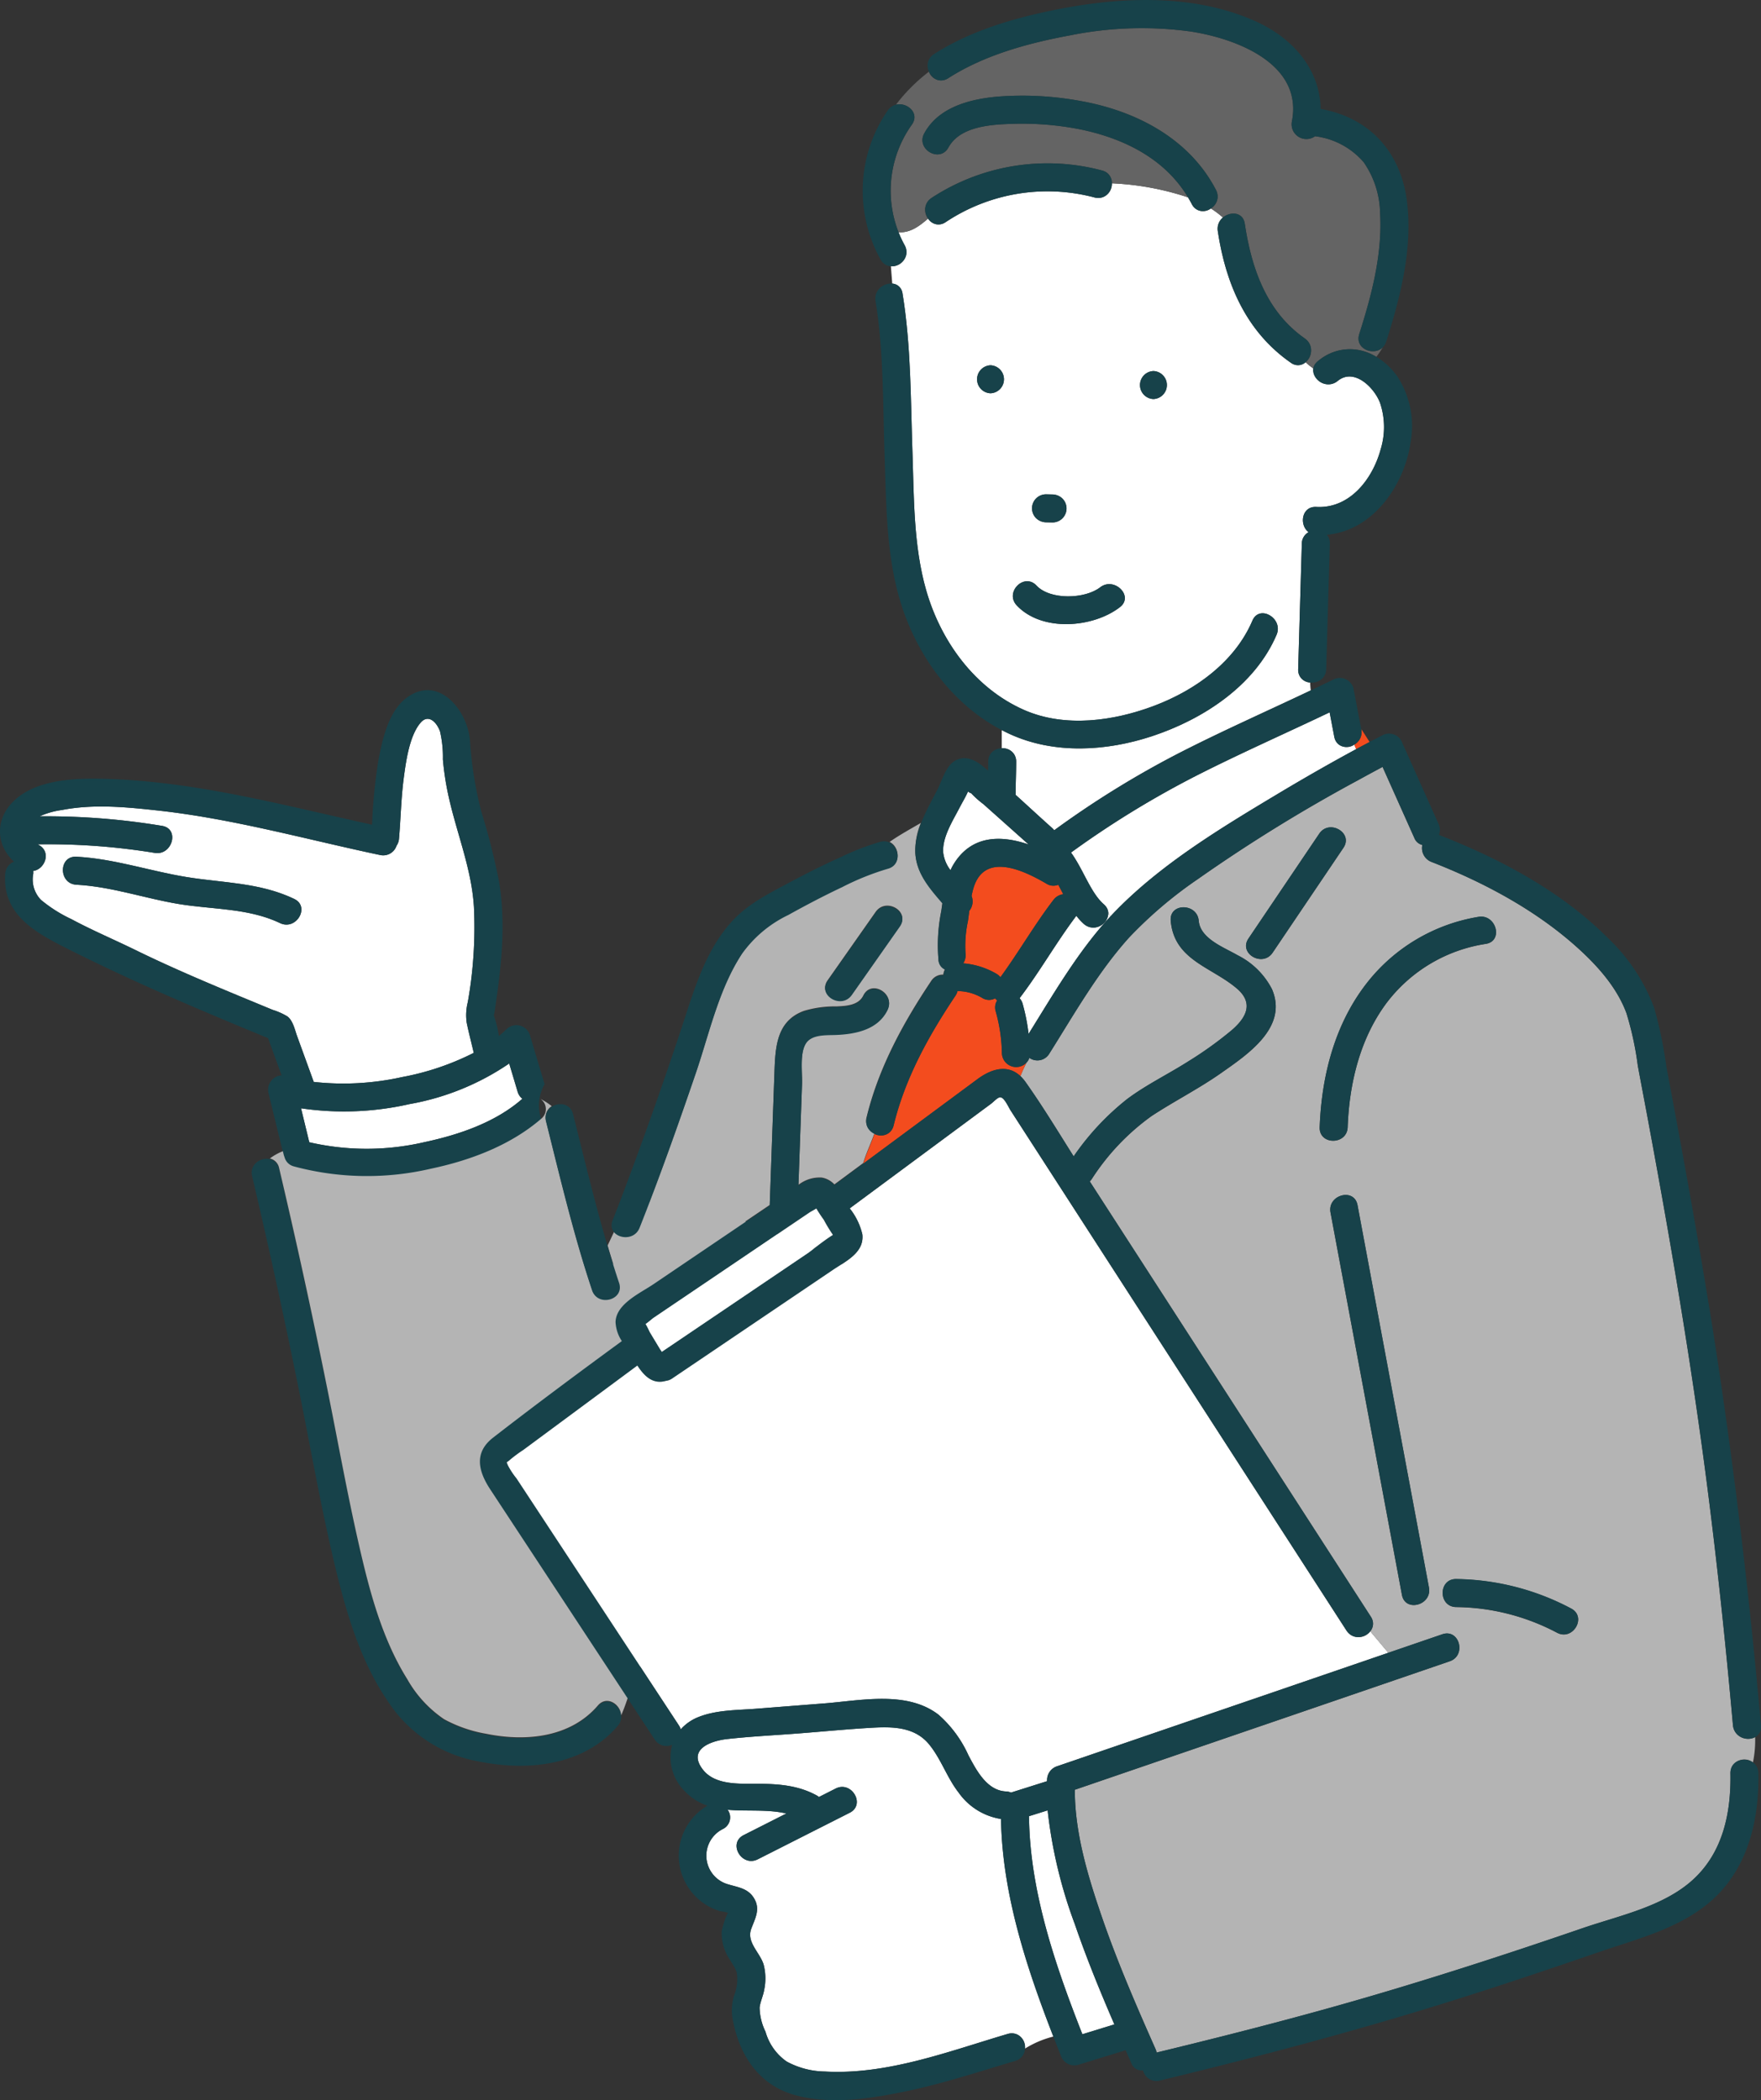
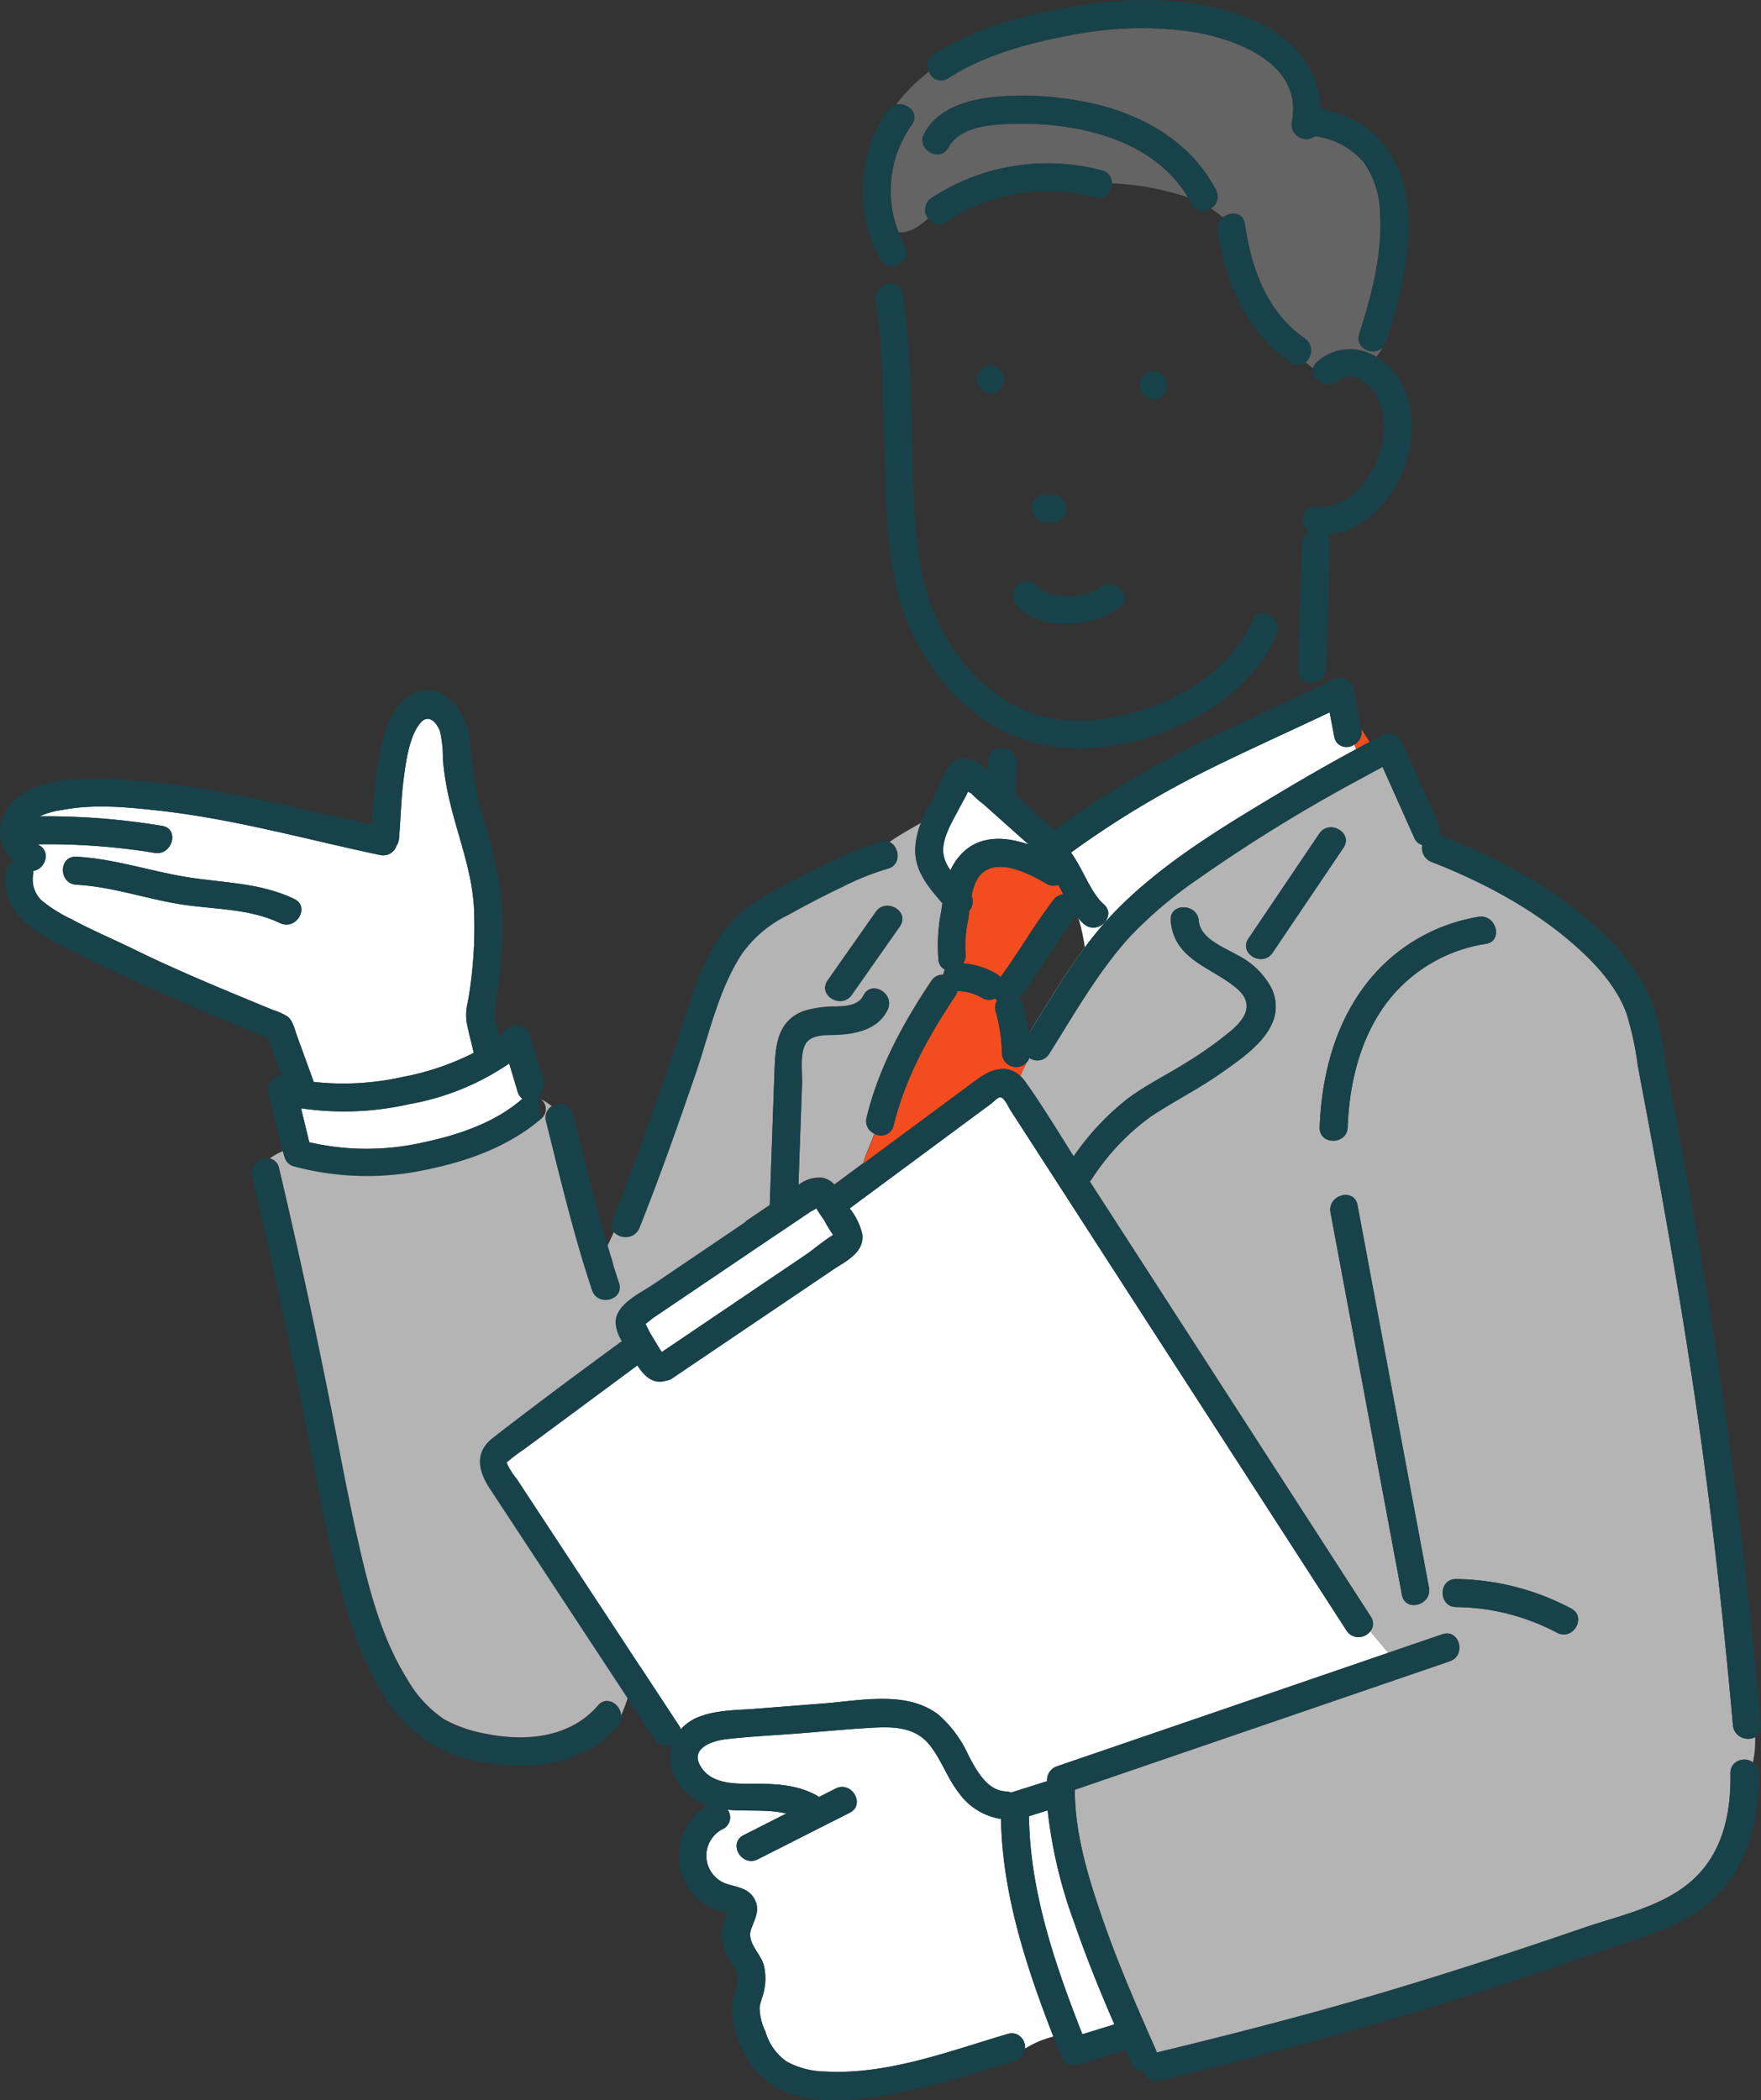
<svg xmlns="http://www.w3.org/2000/svg" width="241" height="287.385" viewBox="0 0 241 287.385">
  <rect x="0" y="0" width="241" height="287.385" fill="#333333" stroke="none" />
  <defs>
    <clipPath id="clip-path">
      <rect id="長方形_51" data-name="長方形 51" width="241" height="287.385" transform="translate(0 0)" fill="none" />
    </clipPath>
  </defs>
  <g id="グループ_28" data-name="グループ 28" transform="translate(0 -0.004)">
    <g id="グループ_27" data-name="グループ 27" transform="translate(0 0.004)" clip-path="url(#clip-path)">
      <path id="パス_377" data-name="パス 377" d="M211.313,645.627l-1.151-3.851a34.964,34.964,0,0,1-13.645,5.556,40.417,40.417,0,0,1-14.843.576l1.132,4.642a34.938,34.938,0,0,0,15.623.017c4.705-.992,9.72-2.664,13.416-5.861.041-.036.083-.067.125-.1a1.858,1.858,0,0,1-.659-.981" transform="translate(-140.478 -496.246)" fill="#fff" />
      <path id="パス_378" data-name="パス 378" d="M54.779,474.547c.742.585,1,1.855,1.311,2.712l2.264,6.227a37,37,0,0,0,12.084-.66,36.257,36.257,0,0,0,9.817-3.318c-.323-1.369-.679-2.735-.967-4.112a7.228,7.228,0,0,1,.15-2.83,58.408,58.408,0,0,0,.839-13.048c-.339-5.449-2.553-10.528-3.623-15.837a38.225,38.225,0,0,1-.625-4.333,15.341,15.341,0,0,0-.394-3.823c-.416-1.183-1.553-2.464-2.653-1.2-1.535,1.766-2.019,5.35-2.313,7.591-.361,2.744-.408,5.528-.648,8.283a1.988,1.988,0,0,1-.338.97,1.924,1.924,0,0,1-2.251,1.267c-10.079-2.13-20.076-4.951-30.338-6.083-4.36-.481-8.86-.921-13.195-.079a11.009,11.009,0,0,0-3.057.865,96.872,96.872,0,0,1,16.763,1.31c2.431.4,1.393,4.092-1.019,3.694a90.5,90.5,0,0,0-16.016-1.17c.054.032.107.063.163.094,1.759.967.809,3.334-.77,3.546a2.1,2.1,0,0,1,.008.389,4,4,0,0,0,1.064,3.583,19.3,19.3,0,0,0,4.158,2.628c2.861,1.537,5.856,2.8,8.771,4.228,6.128,3,12.468,5.575,18.771,8.183a9.064,9.064,0,0,1,2.047.918M25.872,456.5c-2.457-.129-2.464-3.96,0-3.831,5.146.269,10,1.955,15.052,2.778s10.027.74,14.756,3c2.227,1.062.281,4.365-1.934,3.308-4.328-2.065-9.206-1.847-13.841-2.611-4.7-.775-9.246-2.391-14.033-2.641" transform="translate(-15.416 -335.434)" fill="#fff" />
      <path id="パス_379" data-name="パス 379" d="M38.546,469.195a1.974,1.974,0,0,0-1.8,2.436l2.075,8.507a2.117,2.117,0,0,0,.107.319,1.775,1.775,0,0,0,1.282,1.287,38.5,38.5,0,0,0,18.759.316c5.394-1.136,10.893-3.2,15.107-6.846a5.889,5.889,0,0,1,.452-4.807l-2-6.692a1.936,1.936,0,0,0-3.2-.845c-.337.332-.69.644-1.052.947A15.829,15.829,0,0,0,67.586,461c.162-.684.23-1.414.331-2.1.786-5.354,1.267-10.868.377-16.239a92.74,92.74,0,0,0-2.411-9.509,52.022,52.022,0,0,1-1.57-9.806c-.348-4.16-4.368-9.072-8.713-5.779-2.438,1.847-3.274,5.669-3.813,8.509a73.543,73.543,0,0,0-.871,8.824c-11.777-2.577-23.489-5.768-35.6-6.243-4.05-.159-9.51-.169-12.862,2.5-3.173,2.522-3.188,6.363-.538,8.8a1.9,1.9,0,0,0-1.2,1.671c-.413,5.607,4.189,8.071,8.612,10.293,3.938,1.979,7.956,3.862,11.985,5.654,5.087,2.262,10.225,4.412,15.373,6.531l1.854,5.1m19.407,9.171a34.943,34.943,0,0,1-15.623-.017L41.2,473.707a40.418,40.418,0,0,0,14.843-.576,34.958,34.958,0,0,0,13.645-5.556l1.15,3.851a1.857,1.857,0,0,0,.659.981c-.042.032-.084.063-.125.1-3.7,3.2-8.711,4.87-13.416,5.861m-39.407-26.31c-2.915-1.427-5.91-2.691-8.771-4.228A19.284,19.284,0,0,1,5.617,445.2a4,4,0,0,1-1.064-3.583,2.076,2.076,0,0,0-.008-.389c1.579-.213,2.529-2.58.77-3.547-.056-.031-.109-.063-.163-.094a90.509,90.509,0,0,1,16.016,1.17c2.412.4,3.45-3.294,1.019-3.695a96.855,96.855,0,0,0-16.763-1.31,11.019,11.019,0,0,1,3.057-.865c4.335-.842,8.835-.4,13.195.079,10.263,1.132,20.259,3.952,30.338,6.082a1.925,1.925,0,0,0,2.251-1.267,1.984,1.984,0,0,0,.338-.97c.24-2.756.288-5.54.648-8.284.295-2.242.779-5.825,2.313-7.591,1.1-1.266,2.237.015,2.653,1.2a15.342,15.342,0,0,1,.394,3.823,38.339,38.339,0,0,0,.625,4.333c1.071,5.309,3.284,10.388,3.623,15.836a58.408,58.408,0,0,1-.839,13.048,7.225,7.225,0,0,0-.15,2.83c.288,1.377.644,2.742.967,4.112a36.27,36.27,0,0,1-9.817,3.318,37.008,37.008,0,0,1-12.084.66l-2.264-6.227c-.312-.857-.568-2.127-1.311-2.711a9.063,9.063,0,0,0-2.047-.919c-6.3-2.607-12.643-5.183-18.771-8.183" transform="translate(0 -322.045)" fill="#17424a" />
      <path id="パス_380" data-name="パス 380" d="M69.63,522.776c-4.729-2.256-9.7-2.172-14.756-3S44.967,517.27,39.821,517c-2.464-.129-2.457,3.7,0,3.831,4.788.25,9.328,1.866,14.033,2.641,4.636.763,9.514.546,13.841,2.611,2.214,1.057,4.16-2.246,1.934-3.308" transform="translate(-29.365 -399.763)" fill="#17424a" />
      <path id="パス_381" data-name="パス 381" d="M199.274,774.178c-3.772,4.4-9.878,4.968-15.265,3.869a18.527,18.527,0,0,1-5.78-2,16.237,16.237,0,0,1-5.02-5.45c-3.469-5.539-5.181-12.073-6.624-18.384-1.659-7.26-2.959-14.6-4.441-21.9q-3.023-14.885-6.487-29.675c-.565-2.4-4.26-1.383-3.694,1.018q3.357,14.244,6.266,28.587c1.636,8.019,3.031,16.1,4.914,24.071,1.564,6.617,3.522,13.564,7.422,19.23a18.708,18.708,0,0,0,12.427,8.2c6.661,1.355,14.315.6,18.993-4.854a1.907,1.907,0,0,0,.483-1.365c-1.061,2.371-2.6,4.12-5.7,3.089,3.1,1.032,4.635-.717,5.7-3.089-.081-1.512-1.957-2.785-3.192-1.344" transform="translate(-117.457 -540.7)" fill="#17424a" />
      <path id="パス_382" data-name="パス 382" d="M254.368,515.327a23.315,23.315,0,0,1,.374-6.664c.056-.374.107-.752.16-1.131-1.707-1.985-3.5-4.012-3.7-6.73a9.868,9.868,0,0,1,.757-4.207c-1.443.841-2.936,1.655-4.28,2.6,1.382.67,1.632,3.1-.263,3.591a36.031,36.031,0,0,0-6.213,2.5c-2.51,1.185-4.968,2.476-7.395,3.822a16.561,16.561,0,0,0-6.3,5.269c-3.2,4.837-4.5,10.966-6.35,16.391-2.032,5.949-4.128,11.886-6.378,17.759-.367.023-.734.053-1.1.1-2.276.285-3.285,3.1-4.594,5.792q.368,1.248.754,2.489-.663,2.442-1.395,4.851a1.85,1.85,0,0,1-1.481-1.291c-2.523-7.552-4.362-15.372-6.3-23.091a1.8,1.8,0,0,1,.774-2.022,8.307,8.307,0,0,0-1.525-.98,1.686,1.686,0,0,1,.1,2.692c-4.214,3.645-9.713,5.71-15.107,6.846a38.5,38.5,0,0,1-18.759-.316,1.776,1.776,0,0,1-1.282-1.287,2.129,2.129,0,0,1-.107-.319l-.115-.47a7.506,7.506,0,0,0-1.777.992,1.66,1.66,0,0,1,1.267,1.32q3.484,14.784,6.487,29.674c1.482,7.3,2.782,14.64,4.441,21.9,1.442,6.312,3.155,12.845,6.624,18.384a16.236,16.236,0,0,0,5.02,5.45,18.52,18.52,0,0,0,5.78,2c5.387,1.1,11.494.53,15.265-3.869,1.235-1.441,3.112-.168,3.192,1.344.908-2.03,1.467-4.516,2.35-6.107,3.065-5.747,4.215-12.26,8.046-18.391,8.046-12.26,16.475-23.755,19.923-37.931-4.493-1.311-8.894-3.443-13.338-5.148l3.349-2.263.642-18.056c.124-3.5.241-7.122,4.047-8.507a14.713,14.713,0,0,1,4.433-.609c1.355-.059,3.025-.138,3.692-1.5,1.087-2.216,4.39-.272,3.308,1.934-1.3,2.656-4.3,3.279-7,3.4-1.356.059-3.4-.116-4.194,1.213-.845,1.406-.453,4-.509,5.584q-.245,6.9-.49,13.792a4.662,4.662,0,0,1,3.221-1,3.073,3.073,0,0,1,1.7.937l3.938-2.914c.421-1.389,1.069-2.743,1.547-4.084a1.842,1.842,0,0,1-1.082-2.187c1.643-6.767,4.992-12.906,8.841-18.655a1.865,1.865,0,0,1,1.662-.869,2.065,2.065,0,0,1,.232-.759,1.5,1.5,0,0,1-.9-1.268M249.08,510.7l-6.572,9.361c-1.408,2.005-4.728.088-3.308-1.934l6.572-9.361c1.408-2.005,4.728-.088,3.308,1.934" transform="translate(-125.933 -383.986)" fill="#b4b4b4" />
      <path id="パス_383" data-name="パス 383" d="M685.141,434.272a1.732,1.732,0,0,1-2.752-1.061q-.317-1.674-.635-3.348c-6.109,2.917-12.31,5.647-18.342,8.72a129.348,129.348,0,0,0-17.051,10.468c1.676,2.3,2.678,5.5,4.483,7.074a2.1,2.1,0,0,1,.285.3,5.959,5.959,0,0,0-1.193-2.222,5.959,5.959,0,0,1,1.193,2.222,1.571,1.571,0,0,1,.33.813,5.166,5.166,0,0,0,.3.559c.194-.209.387-.419.585-.624,6.258-6.463,14.327-11.357,21.991-15.953,3.64-2.183,7.325-4.3,11.065-6.32a5.25,5.25,0,0,1-.254-.629" transform="translate(-499.79 -332.387)" fill="#fff" />
-       <path id="パス_384" data-name="パス 384" d="M616.556,567.219c3.417-5.479,6.8-11.325,11.2-16.07a5.218,5.218,0,0,1-.295-.558,2.026,2.026,0,0,1-3.324,1.6,7.813,7.813,0,0,1-1.042-1.133c-2.752,3.642-5,7.649-7.77,11.277a1.919,1.919,0,0,1,.424.785,26.551,26.551,0,0,1,.807,4.1" transform="translate(-475.792 -425.738)" fill="#fff" />
+       <path id="パス_384" data-name="パス 384" d="M616.556,567.219c3.417-5.479,6.8-11.325,11.2-16.07a5.218,5.218,0,0,1-.295-.558,2.026,2.026,0,0,1-3.324,1.6,7.813,7.813,0,0,1-1.042-1.133a1.919,1.919,0,0,1,.424.785,26.551,26.551,0,0,1,.807,4.1" transform="translate(-475.792 -425.738)" fill="#fff" />
      <path id="パス_385" data-name="パス 385" d="M420.782,735.166l-.468-.726-25.955-40.188-14.972-23.183-4.536-7.023c-.4-.612-.948-1.968-1.532-1.864-.344.061-.9.666-1.172.868l-2.486,1.839-8.137,6.022-8.738,6.466a8.97,8.97,0,0,1,1.734,3.566c.27,2.49-2.263,3.656-4,4.83l-8.491,5.736-13.537,9.145a1.83,1.83,0,0,1-.836.32c-1.848.539-3-.685-3.929-2.094l-8.419,6.23-7.189,5.319a18.858,18.858,0,0,0-1.84,1.362c-.493.471-.506.136-.279.737a10.77,10.77,0,0,0,1.189,1.807L310,718.611l8.01,12.18,11.4,17.338a2,2,0,0,1,.253.54,6.346,6.346,0,0,1,2.465-1.7c2.432-.963,5.247-.919,7.817-1.12l9.395-.735c4.995-.391,11.276-1.774,15.6,1.548a16.325,16.325,0,0,1,4.107,5.578c1.081,2.025,2.514,4.8,5.124,4.925a2.025,2.025,0,0,1,.7.155c.012,0,.023-.01.035-.014l4.885-1.543c0-.069,0-.139.006-.209a1.992,1.992,0,0,1,1.407-1.847l4.21-1.442q20.544-7.036,41.086-14.078l-2.467-2.939a1.986,1.986,0,0,1-3.246-.081" transform="translate(-236.5 -512.02)" fill="#fff" />
      <path id="パス_386" data-name="パス 386" d="M456.79,1051.277c-1.59-2.05-2.394-4.61-4.046-6.605-1.965-2.374-4.952-2.412-7.8-2.25-3.3.188-6.589.506-9.879.764s-6.633.415-9.925.781c-2.293.255-5.48,1.42-3.331,4.189,1.66,2.138,4.99,1.924,7.4,1.933,2.852.011,5.609.192,8.157,1.59a2.166,2.166,0,0,1,.324.22l2.28-1.154c2.2-1.112,4.134,2.194,1.934,3.308l-12.586,6.372c-2.2,1.112-4.134-2.194-1.934-3.309l5.842-2.958c-2.568-.609-5.387-.274-8.036-.515a1.764,1.764,0,0,1-.609,2.617,4.073,4.073,0,0,0,.608,7.57c1.379.427,2.765.541,3.6,1.9.924,1.508.179,2.747-.362,4.2-.685,1.842,1.163,3.218,1.683,4.871a7.536,7.536,0,0,1,.083,3.5c-.134.8-.53,1.611-.624,2.407a7.78,7.78,0,0,0,.807,3.306,7.4,7.4,0,0,0,2.9,4.086,11.259,11.259,0,0,0,5.207,1.364c8.558.485,16.97-2.762,25.046-5.145a1.855,1.855,0,0,1,2.359,2.01,13.492,13.492,0,0,1,3.883-1.647c-3.69-9.486-7-19.556-7.164-29.773a8.768,8.768,0,0,1-5.815-3.632" transform="translate(-325.612 -805.997)" fill="#fff" />
      <path id="パス_387" data-name="パス 387" d="M713.343,593.945c-.988-11.064-2.151-22.113-3.575-33.13-2.186-16.909-5.069-33.711-8.194-50.469-.417-2.235-.847-4.467-1.259-6.7a42.88,42.88,0,0,0-1.549-7.155c-1.308-3.542-3.979-6.511-6.744-9-5.716-5.143-12.805-8.924-19.939-11.7a2.025,2.025,0,0,1-1.25-2.318,1.563,1.563,0,0,1-1.094-.962l-4.349-9.721q-1.668.889-3.324,1.8a217.529,217.529,0,0,0-21.982,13.568,57.855,57.855,0,0,0-9.347,7.94c-4.3,4.748-7.575,10.554-10.971,15.952a1.894,1.894,0,0,1-2.714.552,1.627,1.627,0,0,1-.4.68c-.3.6-.578,1.211-.824,1.825a5.3,5.3,0,0,1,.71.819c2.326,3.281,4.428,6.753,6.58,10.163a35.769,35.769,0,0,1,7.341-7.855c2.606-1.946,5.561-3.369,8.3-5.112a50.9,50.9,0,0,0,6.023-4.325c2.02-1.748,2.977-3.715.66-5.685-3.485-2.964-8.577-3.873-9.039-9.265-.211-2.46,3.623-2.438,3.831,0,.212,2.472,3.486,3.651,5.311,4.716a10.651,10.651,0,0,1,4.708,4.638c2.257,5.228-3.315,8.928-6.957,11.487-3.06,2.151-6.388,3.831-9.508,5.878a31.743,31.743,0,0,0-8.2,8.636,2.16,2.16,0,0,1-.269.313l15.144,23.449,23.312,36.1a1.645,1.645,0,0,1-.062,2.015l2.466,2.939,7.391-2.533c2.341-.8,3.338,2.9,1.019,3.694l-15.353,5.263q-17.979,6.162-35.96,12.319c-.005,5.924,1.79,11.83,3.692,17.374,2.116,6.17,4.714,12.154,7.355,18.113a2.135,2.135,0,0,1,.147.475c7.574-1.834,15.13-3.743,22.641-5.822,12-3.321,23.854-7.145,35.633-11.19,4.99-1.714,10.984-2.93,15.029-6.552,4.2-3.759,5.327-9.226,5.227-14.658a1.909,1.909,0,0,1,3.082-1.482,15.229,15.229,0,0,0,.3-3.465,2.079,2.079,0,0,1-3.039-1.6m-63-105.734c-1.373,2.035-4.691.115-3.308-1.934l9.693-14.358c1.373-2.035,4.691-.115,3.308,1.934l-9.693,14.358m17.7,87.885-1.212-6.49-8.564-45.843c-.451-2.414,3.242-3.439,3.695-1.019l1.212,6.489,8.564,45.843c.451,2.414-3.242,3.439-3.694,1.019m-1.883-81.3c-3.8,4.921-5.318,11.181-5.546,17.3-.092,2.462-3.923,2.466-3.831,0,.261-7,2.04-14.024,6.383-19.637a24.4,24.4,0,0,1,15.351-9.149c2.416-.4,3.445,3.29,1.018,3.694a20.978,20.978,0,0,0-13.375,7.8m23.108,86.467a30.117,30.117,0,0,0-13.8-3.512c-2.468-.032-2.466-3.864,0-3.831a34.382,34.382,0,0,1,15.737,4.035c2.182,1.156.244,4.462-1.934,3.308" transform="translate(-476.183 -357.845)" fill="#b4b4b4" />
      <path id="パス_388" data-name="パス 388" d="M539.93,606.6a22.5,22.5,0,0,0-.849-5.761,1.756,1.756,0,0,1,.2-1.494,1.938,1.938,0,0,1-.282-.284,1.746,1.746,0,0,1-1.768-.062,6.767,6.767,0,0,0-3.381-.937,1.931,1.931,0,0,1-.284.64c-3.675,5.489-6.886,11.277-8.455,17.74a1.791,1.791,0,0,1-2.613,1.169c-.478,1.341-1.126,2.7-1.547,4.084l9.387-6.946,6.238-4.616c1.889-1.4,4.1-2.1,5.89-.428.246-.615.524-1.224.824-1.826a1.963,1.963,0,0,1-3.36-1.278" transform="translate(-402.819 -462.443)" fill="#f34c1e" />
      <path id="パス_389" data-name="パス 389" d="M817.377,442.037a5.258,5.258,0,0,0,.254.629c.61-.329,1.224-.646,1.837-.969-.392-.6-.761-1.2-1.158-1.791l.01.053a1.932,1.932,0,0,1-.943,2.079" transform="translate(-632.026 -340.152)" fill="#f34c1e" />
-       <path id="パス_390" data-name="パス 390" d="M604.719,146.962a10.362,10.362,0,0,0-.111-6.326c-.812-2.1-3.555-4.812-5.793-2.97a2.052,2.052,0,0,1-3.331-1.727,7.3,7.3,0,0,1-1.047-.841,1.578,1.578,0,0,1-2.039.062c-6.109-4.253-8.9-10.8-9.984-18a1.989,1.989,0,0,1,.7-1.864,12.56,12.56,0,0,0-1.648-1.24,1.722,1.722,0,0,1-2.616-.6c-.164-.317-.341-.622-.522-.923a38.285,38.285,0,0,0-10.409-1.918,1.9,1.9,0,0,1-2.376,1.94,25.124,25.124,0,0,0-20.369,3.372,1.672,1.672,0,0,1-2.412-.483c-1.214,1.045-2.429,1.965-4.041,1.869a15.274,15.274,0,0,0,.842,1.787,1.962,1.962,0,0,1-1.886,2.87c.057.789.123,1.578.183,2.367a1.518,1.518,0,0,1,1.41,1.377c1.16,7.119,1.109,14.431,1.353,21.622.213,6.272.136,12.865,1.875,18.947,1.992,6.969,6.629,13.41,13.392,16.395,5.618,2.479,12.341,1.522,17.907-.6,5.584-2.128,10.95-5.993,13.353-11.619.967-2.263,4.266-.309,3.308,1.934-2.979,6.975-10.083,11.578-17.052,13.88-6.232,2.059-13.373,2.5-19.45-.289-.376-.172-.743-.36-1.108-.55v2.486a1.815,1.815,0,0,1,1.973,1.848c0,1.451-.074,2.9-.076,4.352,0,.059,0,.115-.009.17,1.673,1.517,3.33,3.054,5.009,4.552a2.111,2.111,0,0,1,.282.3,129.527,129.527,0,0,1,17.413-10.728c5.822-2.966,11.8-5.613,17.7-8.415a8.8,8.8,0,0,1-.081-1.068,1.724,1.724,0,0,1-1.647-1.837q.249-8.579.5-17.158a1.8,1.8,0,0,1,.925-1.583c-1.313-.988-.963-3.569,1.067-3.457,4.6.254,7.727-3.864,8.813-7.938m-47.169,6.775a1.961,1.961,0,0,1,1.354-.561l.892.018a2.024,2.024,0,0,1,1.355.561,1.916,1.916,0,0,1,0,2.709,1.961,1.961,0,0,1-1.355.561l-.892-.018a2.023,2.023,0,0,1-1.354-.561,1.916,1.916,0,0,1,0-2.709m-6.24-14.386a1.917,1.917,0,0,1,0-3.831,1.917,1.917,0,0,1,0,3.831m17.716,29.261c-3.691,2.86-10.709,3.423-14.13-.238-1.683-1.8,1.022-4.515,2.709-2.709,1.866,2,6.63,1.851,8.712.238,1.926-1.493,4.656,1.2,2.709,2.709m4.579-28.473a1.917,1.917,0,0,1,0-3.831,1.917,1.917,0,0,1,0,3.831" transform="translate(-415.753 -85.53)" fill="#fff" />
      <path id="パス_391" data-name="パス 391" d="M540.438,30.149a15.57,15.57,0,0,0-1.829,14.731c1.611.1,2.827-.824,4.04-1.868a1.955,1.955,0,0,1,.479-2.825,28.941,28.941,0,0,1,23.321-3.758,1.734,1.734,0,0,1,1.357,1.754A38.284,38.284,0,0,1,578.216,40.1c-3.21-5.35-8.891-8.125-14.921-9.332a41.067,41.067,0,0,0-9.282-.713c-2.879.086-7.025.38-8.576,3.228-1.181,2.169-4.487.232-3.308-1.934,1.98-3.638,6.367-4.72,10.2-5.037a43.83,43.83,0,0,1,11.009.578c7.632,1.319,15.031,5.1,18.711,12.2a1.909,1.909,0,0,1-.693,2.538A12.585,12.585,0,0,1,583,42.867c1.011-.854,2.747-.781,2.992.846.917,6.105,2.965,12.048,8.223,15.708a2.051,2.051,0,0,1,.106,3.246,7.309,7.309,0,0,0,1.047.841,1.672,1.672,0,0,1,.622-.982,6.742,6.742,0,0,1,8.015-.587c.292-.427.615-.851.866-1.3-1.234,1.225-3.858.2-3.215-1.821,1.7-5.323,3.191-10.964,2.85-16.6a12.5,12.5,0,0,0-2.244-6.919,10.439,10.439,0,0,0-6.656-3.553,2.019,2.019,0,0,1-3.173-1.993c1.576-7.929-7.586-11.36-13.8-12.332a49.335,49.335,0,0,0-16.443.5C556.413,18.985,550.4,20.6,545.409,23.8a1.755,1.755,0,0,1-2.641-.891,23.949,23.949,0,0,0-4.515,4.516c1.509-.375,3.3,1.142,2.185,2.722" transform="translate(-415.639 -13.1)" fill="#646464" />
      <path id="パス_392" data-name="パス 392" d="M623.554,1092.474l-2.548.8c.106,10.246,3.579,20.353,7.305,29.835l4.377-1.347c-1.952-4.515-3.818-9.068-5.414-13.722a64.724,64.724,0,0,1-3.719-15.571" transform="translate(-480.185 -844.742)" fill="#fff" />
      <path id="パス_393" data-name="パス 393" d="M580.877,484.891l-6.187-5.518a12.741,12.741,0,0,1-1.675-1.494,1.3,1.3,0,0,1-.439-.24c-.33.758-.786,1.5-1.157,2.216-.906,1.761-2.379,4.041-2.235,6.114a4.869,4.869,0,0,0,1,2.434,7.711,7.711,0,0,1,.471-.886c2.458-3.941,6.48-3.916,10.227-2.625" transform="translate(-440.105 -369.329)" fill="#fff" />
      <path id="パス_394" data-name="パス 394" d="M586.381,538.2c2.518-3.451,4.654-7.178,7.251-10.573a1.986,1.986,0,0,1,1.349-.789c-.229-.435-.456-.87-.685-1.294a1.748,1.748,0,0,1-1.608-.142c-3.157-1.849-8.6-4.453-10.038.742-.085.305-.155.618-.217.933a2.063,2.063,0,0,1-.314,2.041c-.06.47-.118.938-.185,1.4a16.267,16.267,0,0,0-.335,4.367,2,2,0,0,1-.315,1.414,10.736,10.736,0,0,1,4.533,1.422,1.96,1.96,0,0,1,.564.483" transform="translate(-449.47 -404.471)" fill="#f34c1e" />
      <path id="パス_395" data-name="パス 395" d="M798.845,223.524a12.441,12.441,0,0,0-1.834-9.089c-2.628-3.654-7.2-5.044-10.851-2.044-1.906,1.567.819,4.265,2.709,2.709,2.239-1.842,4.981.869,5.794,2.97a10.364,10.364,0,0,1,.111,6.326c-1.086,4.074-4.214,8.192-8.813,7.938-2.03-.112-2.381,2.468-1.068,3.456a1.8,1.8,0,0,0-.925,1.583q-.249,8.579-.5,17.158c-.071,2.466,3.76,2.464,3.832,0q.249-8.579.5-17.158a1.746,1.746,0,0,0-.406-1.231c6.244-.522,10.6-6.707,11.452-12.619" transform="translate(-605.807 -162.966)" fill="#17424a" />
      <path id="パス_396" data-name="パス 396" d="M762.018,500.106l-9.693,14.358c-1.384,2.049,1.935,3.969,3.308,1.934l9.693-14.358c1.384-2.049-1.934-3.969-3.308-1.934" transform="translate(-581.47 -386.031)" fill="#17424a" />
      <path id="パス_397" data-name="パス 397" d="M689.8,223.922a1.917,1.917,0,0,0,0,3.831,1.917,1.917,0,0,0,0-3.831" transform="translate(-531.946 -173.146)" fill="#17424a" />
      <path id="パス_398" data-name="パス 398" d="M591.483,224.28a1.917,1.917,0,0,0,0-3.831,1.917,1.917,0,0,0,0,3.831" transform="translate(-455.926 -170.46)" fill="#17424a" />
      <path id="パス_399" data-name="パス 399" d="M625.639,302.16a1.916,1.916,0,0,0,1.916-1.916,1.935,1.935,0,0,0-.561-1.354,2.023,2.023,0,0,0-1.354-.561l-.892-.018a1.916,1.916,0,0,0-1.916,1.916,1.935,1.935,0,0,0,.561,1.354,2.023,2.023,0,0,0,1.354.561l.892.018" transform="translate(-481.595 -230.666)" fill="#17424a" />
      <path id="パス_400" data-name="パス 400" d="M372.927,560.581c2.759-6.969,5.268-14.045,7.691-21.137,1.853-5.425,3.152-11.554,6.351-16.391a16.559,16.559,0,0,1,6.3-5.269c2.426-1.347,4.885-2.638,7.394-3.822a36.037,36.037,0,0,1,6.213-2.5c2.386-.616,1.374-4.312-1.019-3.694a35.419,35.419,0,0,0-5.413,2.1c-2.4,1.067-4.744,2.252-7.058,3.492-2.686,1.438-5.477,2.821-7.6,5.057-3.869,4.073-5.411,9.667-7.133,14.863q-3.015,9.1-6.324,18.1c-1.008,2.738-2.025,5.474-3.1,8.187-.908,2.293,2.8,3.288,3.694,1.018" transform="translate(-285.394 -392.57)" fill="#17424a" />
      <path id="パス_401" data-name="パス 401" d="M638.013,494.766c-1.425-8.765-2.995-17.506-4.62-26.236q-.565-3.035-1.138-6.07a59.389,59.389,0,0,0-1.665-8.061,25.383,25.383,0,0,0-6.277-9.523c-6.4-6.445-14.8-10.91-23.194-14.179a1.958,1.958,0,0,0-.06-1.521l-5.1-11.4a1.944,1.944,0,0,0-2.621-.687c-4.96,2.554-9.821,5.319-14.6,8.188-7.664,4.6-15.732,9.49-21.991,15.953-4.7,4.849-8.218,10.973-11.785,16.694a26.537,26.537,0,0,0-.807-4.1,1.916,1.916,0,0,0-.424-.785c2.772-3.628,5.018-7.635,7.77-11.277a7.8,7.8,0,0,0,1.041,1.133c1.851,1.614,4.572-1.085,2.709-2.709-1.8-1.574-2.807-4.778-4.483-7.074a129.354,129.354,0,0,1,17.051-10.468c6.033-3.073,12.233-5.8,18.342-8.72l.635,3.349c.458,2.419,4.152,1.395,3.694-1.019l-1.069-5.641a1.939,1.939,0,0,0-2.814-1.145c-6.872,3.361-13.9,6.395-20.722,9.868a129.5,129.5,0,0,0-17.413,10.728,2.11,2.11,0,0,0-.282-.305c-1.679-1.5-3.335-3.034-5.008-4.551,0-.056.009-.112.009-.17,0-1.452.074-2.9.076-4.352,0-2.466-3.827-2.469-3.831,0,0,.405-.007.81-.016,1.215-.24-.2-.48-.407-.722-.607-1.146-.946-2.651-1.579-4-.619-1.12.8-1.618,2.667-2.223,3.843-1.372,2.667-3.225,5.718-3,8.834.193,2.718,1.991,4.745,3.7,6.73-.053.379-.1.757-.16,1.131a23.311,23.311,0,0,0-.374,6.664,1.5,1.5,0,0,0,.9,1.268,2.067,2.067,0,0,0-.232.759,1.864,1.864,0,0,0-1.662.869c-3.849,5.749-7.2,11.888-8.841,18.655-.581,2.4,3.112,3.417,3.694,1.019,1.569-6.463,4.78-12.251,8.455-17.74a1.934,1.934,0,0,0,.283-.64,6.769,6.769,0,0,1,3.381.937,1.745,1.745,0,0,0,1.768.062,1.912,1.912,0,0,0,.282.285,1.755,1.755,0,0,0-.2,1.494,22.518,22.518,0,0,1,.849,5.761,1.942,1.942,0,0,0,3.755.6,1.894,1.894,0,0,0,2.714-.552c3.4-5.4,6.676-11.2,10.971-15.952a57.849,57.849,0,0,1,9.347-7.94,217.592,217.592,0,0,1,21.982-13.568q1.655-.911,3.324-1.8l4.349,9.721a1.562,1.562,0,0,0,1.094.962,2.025,2.025,0,0,0,1.25,2.318c7.133,2.779,14.223,6.559,19.939,11.7,2.765,2.488,5.436,5.456,6.744,9a42.864,42.864,0,0,1,1.549,7.155c.412,2.235.843,4.467,1.259,6.7,3.125,16.758,6.009,33.56,8.194,50.469,1.424,11.017,2.587,22.065,3.575,33.13.218,2.436,4.051,2.46,3.831,0-1.727-19.34-4.057-38.614-7.174-57.781m-104.74-61.679c-.144-2.074,1.329-4.353,2.235-6.114.371-.721.827-1.458,1.157-2.216a1.3,1.3,0,0,0,.439.24,12.783,12.783,0,0,0,1.675,1.494l6.188,5.518c-3.748-1.29-7.77-1.315-10.228,2.625a7.721,7.721,0,0,0-.471.886,4.867,4.867,0,0,1-1-2.433m2.737,15.183a2,2,0,0,0,.315-1.414,16.259,16.259,0,0,1,.335-4.367c.067-.457.125-.925.185-1.4a2.063,2.063,0,0,0,.314-2.041c.063-.316.133-.628.217-.933,1.442-5.195,6.881-2.591,10.038-.742a1.749,1.749,0,0,0,1.608.142c.229.423.455.858.685,1.293a1.985,1.985,0,0,0-1.349.789c-2.6,3.395-4.733,7.122-7.251,10.573a1.962,1.962,0,0,0-.564-.483,10.737,10.737,0,0,0-4.533-1.422" transform="translate(-404.196 -316.446)" fill="#17424a" />
      <path id="パス_402" data-name="パス 402" d="M818.175,553.158a24.4,24.4,0,0,0-15.351,9.149c-4.343,5.613-6.122,12.64-6.383,19.637-.092,2.466,3.74,2.462,3.831,0,.228-6.116,1.742-12.376,5.546-17.3a20.977,20.977,0,0,1,13.375-7.795c2.427-.4,1.4-4.1-1.019-3.695" transform="translate(-615.836 -427.699)" fill="#17424a" />
      <path id="パス_403" data-name="パス 403" d="M806.554,722.482c-.452-2.421-4.146-1.4-3.694,1.018q4.282,22.922,8.564,45.843l1.212,6.489c.452,2.421,4.145,1.4,3.694-1.018q-4.282-22.922-8.564-45.843l-1.212-6.489" transform="translate(-620.771 -557.582)" fill="#17424a" />
      <path id="パス_404" data-name="パス 404" d="M460.768,666.034c.1,5.432-1.028,10.9-5.226,14.658-4.045,3.623-10.039,4.838-15.029,6.552-11.779,4.045-23.628,7.869-35.633,11.19-7.511,2.078-15.067,3.987-22.641,5.822a2.133,2.133,0,0,0-.147-.475c-2.641-5.959-5.239-11.943-7.355-18.113-1.9-5.544-3.7-11.45-3.692-17.374q17.981-6.157,35.96-12.319l15.353-5.263c2.319-.8,1.323-4.5-1.019-3.694q-24.236,8.312-48.477,16.611l-4.211,1.442a1.991,1.991,0,0,0-1.406,1.847c0,.069,0,.139-.006.209l-4.885,1.543c-.012,0-.023.01-.035.014a2.024,2.024,0,0,0-.7-.155c-2.61-.121-4.043-2.9-5.124-4.925a16.324,16.324,0,0,0-4.107-5.578c-4.32-3.322-10.6-1.939-15.6-1.548l-9.394.735c-2.57.2-5.385.157-7.817,1.12a6.348,6.348,0,0,0-2.464,1.7,2,2,0,0,0-.253-.54l-11.4-17.338-8.01-12.18-2.812-4.276a10.752,10.752,0,0,1-1.189-1.808c-.227-.6-.214-.266.279-.737a18.855,18.855,0,0,1,1.84-1.362l7.189-5.319,8.419-6.23c.926,1.409,2.081,2.633,3.929,2.094a1.83,1.83,0,0,0,.836-.32l13.537-9.146,8.491-5.736c1.737-1.174,4.27-2.339,4-4.83a8.97,8.97,0,0,0-1.734-3.566l8.737-6.466,8.138-6.022,2.486-1.84c.272-.2.829-.806,1.173-.868.584-.1,1.137,1.252,1.532,1.864l4.536,7.023,14.972,23.183L407.767,645.8l.469.725c1.333,2.065,4.651.146,3.308-1.934l-23.312-36.1-15.144-23.45a2.15,2.15,0,0,0,.269-.313,31.747,31.747,0,0,1,8.2-8.636c3.12-2.047,6.448-3.727,9.508-5.878,3.642-2.56,9.214-6.26,6.957-11.488a10.649,10.649,0,0,0-4.708-4.638c-1.825-1.065-5.1-2.244-5.311-4.716-.209-2.438-4.042-2.46-3.831,0,.462,5.392,5.554,6.3,9.039,9.265,2.316,1.97,1.359,3.937-.66,5.685a50.886,50.886,0,0,1-6.023,4.325c-2.738,1.743-5.694,3.166-8.3,5.112a35.768,35.768,0,0,0-7.341,7.855c-2.152-3.41-4.254-6.882-6.58-10.163-1.892-2.669-4.453-1.98-6.6-.391l-6.238,4.616-13.325,9.86a3.074,3.074,0,0,0-1.7-.937,4.661,4.661,0,0,0-3.221,1q.245-6.9.49-13.792c.056-1.588-.336-4.178.509-5.584.8-1.329,2.838-1.154,4.194-1.213,2.705-.117,5.7-.739,7-3.4,1.082-2.205-2.221-4.149-3.308-1.934-.668,1.361-2.337,1.439-3.692,1.5a14.714,14.714,0,0,0-4.433.609c-3.806,1.384-3.923,5.007-4.047,8.507q-.321,9.028-.642,18.056L313.32,599.156c-1.778,1.2-5.067,2.669-5.126,5.144a5.134,5.134,0,0,0,.862,2.6c-5.93,4.342-11.832,8.72-17.63,13.22-2.7,2.1-1.95,4.688-.376,7.081l6.364,9.677,15.124,23,1.018,1.549a1.9,1.9,0,0,0,2.391.714,6.5,6.5,0,0,0,1.67,6.3,7.677,7.677,0,0,0,3.148,2.037,7.927,7.927,0,0,0,1.75,14.438,6.806,6.806,0,0,1,1.119.231c-.176-.032-.432,1.061-.3.474a12.567,12.567,0,0,0-.611,2.038,6.284,6.284,0,0,0,.565,2.9c.381.917,1.209,1.819,1.488,2.744a6.089,6.089,0,0,1-.387,3.237,7.013,7.013,0,0,0-.135,3.327c.911,4.77,3.564,8.8,8.363,10.174,4.9,1.4,10.354.548,15.238-.461,5.107-1.055,10.037-2.7,15.029-4.173,2.36-.7,1.355-4.395-1.018-3.695-8.076,2.383-16.488,5.631-25.047,5.146a11.255,11.255,0,0,1-5.207-1.364,7.4,7.4,0,0,1-2.9-4.086,7.781,7.781,0,0,1-.807-3.306c.094-.8.49-1.6.624-2.406a7.538,7.538,0,0,0-.083-3.5c-.52-1.654-2.369-3.03-1.683-4.872.542-1.455,1.286-2.694.363-4.2-.831-1.357-2.218-1.471-3.6-1.9a4.073,4.073,0,0,1-.608-7.57,1.764,1.764,0,0,0,.609-2.617c2.649.242,5.468-.094,8.036.515l-5.842,2.958c-2.2,1.114-.263,4.421,1.934,3.308l12.586-6.372c2.2-1.114.263-4.421-1.934-3.308l-2.28,1.155a2.114,2.114,0,0,0-.324-.22c-2.548-1.4-5.305-1.58-8.157-1.591-2.408-.009-5.738.205-7.4-1.933-2.149-2.769,1.038-3.934,3.331-4.189,3.292-.366,6.622-.523,9.925-.781s6.584-.576,9.88-.764c2.843-.162,5.831-.124,7.8,2.25,1.651,2,2.456,4.555,4.046,6.6a8.769,8.769,0,0,0,5.815,3.633c.181,11.135,4.094,22.1,8.166,32.316a1.956,1.956,0,0,0,2.356,1.338L378,703.941q.391.888.784,1.774a1.508,1.508,0,0,0,1.6.987,1.876,1.876,0,0,0,2.3,1.388c13.742-3.321,27.406-6.938,40.889-11.2,6.421-2.029,12.8-4.177,19.169-6.37,5.289-1.822,11.043-3.227,15.356-6.985,5.038-4.391,6.619-11.058,6.5-17.5-.046-2.462-3.877-2.471-3.831,0M314.253,607.95l-1.322-2.194c-.115-.19-.381-.832-.625-1.188.411-.271.891-.714,1.108-.86l2.813-1.9L332,591.154l2.771-1.872c.123-.083.561-.306.9-.523a18.323,18.323,0,0,0,1.018,1.545,19.816,19.816,0,0,0,1.166,1.936,1.237,1.237,0,0,1,.077.143c-1.038.613-3.065,2.236-3.338,2.421l-7.68,5.189-12.386,8.368c-.095-.144-.2-.285-.275-.409m57.827,93.8c-3.726-9.482-7.2-19.588-7.3-29.835l2.548-.8a64.721,64.721,0,0,0,3.72,15.571c1.6,4.654,3.462,9.207,5.414,13.722l-4.377,1.347" transform="translate(-223.953 -423.383)" fill="#17424a" />
      <path id="パス_405" data-name="パス 405" d="M746.784,145.98c-5.258-3.661-7.307-9.6-8.223-15.708-.365-2.43-4.057-1.4-3.695,1.018,1.081,7.194,3.875,13.745,9.984,18,2.028,1.412,3.945-1.908,1.934-3.308" transform="translate(-568.206 -99.659)" fill="#17424a" />
      <path id="パス_406" data-name="パス 406" d="M872.521,956.686a30.118,30.118,0,0,1,13.8,3.512c2.178,1.154,4.116-2.152,1.934-3.308a34.38,34.38,0,0,0-15.737-4.035c-2.466-.032-2.468,3.8,0,3.831" transform="translate(-673.235 -736.783)" fill="#17424a" />
      <path id="パス_407" data-name="パス 407" d="M504.886,547.748l-6.572,9.361c-1.42,2.022,1.9,3.939,3.308,1.934l6.572-9.36c1.42-2.022-1.9-3.939-3.308-1.934" transform="translate(-385.047 -422.884)" fill="#17424a" />
      <path id="パス_408" data-name="パス 408" d="M560.26,64.809c1.55-2.848,5.7-3.142,8.576-3.228a41.067,41.067,0,0,1,9.282.713c6.369,1.275,12.354,4.294,15.443,10.254,1.135,2.19,4.442.254,3.308-1.934-3.68-7.1-11.079-10.878-18.711-12.2a43.831,43.831,0,0,0-11.009-.578c-3.83.316-8.217,1.4-10.2,5.037-1.179,2.167,2.128,4.1,3.308,1.934" transform="translate(-430.462 -44.626)" fill="#17424a" />
      <path id="パス_409" data-name="パス 409" d="M582.547,99.554a28.942,28.942,0,0,0-23.321,3.758c-2.049,1.352-.132,4.672,1.934,3.308a25.124,25.124,0,0,1,20.369-3.372c2.385.634,3.4-3.06,1.019-3.694" transform="translate(-431.736 -76.227)" fill="#17424a" />
      <path id="パス_410" data-name="パス 410" d="M562.647,10.706c4.992-3.2,11-4.817,16.785-5.886a49.334,49.334,0,0,1,16.443-.5c6.21.972,15.372,4.4,13.8,12.332a2.019,2.019,0,0,0,3.173,1.993A10.439,10.439,0,0,1,619.5,22.2a12.5,12.5,0,0,1,2.244,6.919c.341,5.636-1.153,11.276-2.85,16.6-.75,2.355,2.947,3.363,3.695,1.019,1.941-6.089,3.644-12.74,2.838-19.173-.846-6.757-5.128-11.47-11.811-12.653-.1-5.409-3.778-9.684-8.9-11.991-8.329-3.752-18.174-3.384-26.952-1.67C571.895,2.4,565.791,4.141,560.713,7.4c-2.069,1.327-.15,4.645,1.934,3.308" transform="translate(-432.877 -0.004)" fill="#17424a" />
      <path id="パス_411" data-name="パス 411" d="M526.406,82.226a15.512,15.512,0,0,1,.987-16.518c1.426-2.018-1.9-3.934-3.308-1.934a19.327,19.327,0,0,0-.987,20.386c1.2,2.154,4.51.225,3.308-1.934" transform="translate(-402.594 -48.659)" fill="#17424a" />
      <path id="パス_412" data-name="パス 412" d="M404.233,740.523l7.68-5.189c.274-.185,2.3-1.808,3.338-2.42a1.26,1.26,0,0,0-.076-.143,19.747,19.747,0,0,1-1.166-1.936,18.306,18.306,0,0,1-1.019-1.545c-.343.217-.782.44-.9.523l-2.771,1.872-15.769,10.654-2.812,1.9c-.217.147-.7.59-1.108.86.243.356.51,1,.625,1.188l1.322,2.194c.075.125.18.266.275.409l12.386-8.368" transform="translate(-301.272 -563.915)" fill="#fff" />
      <path id="パス_413" data-name="パス 413" d="M611.795,354.065c3.42,3.661,10.438,3.1,14.13.238,1.947-1.508-.783-4.2-2.709-2.709-2.082,1.613-6.845,1.76-8.712-.238-1.687-1.805-4.392.908-2.709,2.709" transform="translate(-472.652 -271.223)" fill="#17424a" />
      <path id="パス_414" data-name="パス 414" d="M546.694,232.744c6.077,2.785,13.218,2.348,19.449.289,6.969-2.3,14.072-6.9,17.052-13.88.958-2.242-2.342-4.2-3.308-1.934-2.4,5.625-7.769,9.491-13.353,11.619-5.565,2.121-12.289,3.078-17.906.6-6.763-2.985-11.4-9.425-13.392-16.395-1.739-6.082-1.662-12.675-1.875-18.947-.244-7.19-.193-14.5-1.353-21.622-.4-2.428-4.088-1.4-3.694,1.019,1.132,6.944.991,14.138,1.235,21.151.236,6.794.212,13.963,2.322,20.5,2.417,7.484,7.564,14.28,14.824,17.606" transform="translate(-408.489 -132.292)" fill="#17424a" />
      <path id="パス_415" data-name="パス 415" d="M329.321,668.707c1.936,7.72,3.774,15.54,6.3,23.092.777,2.327,4.479,1.329,3.695-1.019-.556-1.665-1.075-3.344-1.573-5.031a16.315,16.315,0,0,1-1.536,2.637,16.315,16.315,0,0,0,1.536-2.637c-1.761-5.966-3.216-12.043-4.725-18.061-.6-2.391-4.3-1.378-3.694,1.018" transform="translate(-254.592 -515.228)" fill="#17424a" />
    </g>
  </g>
</svg>